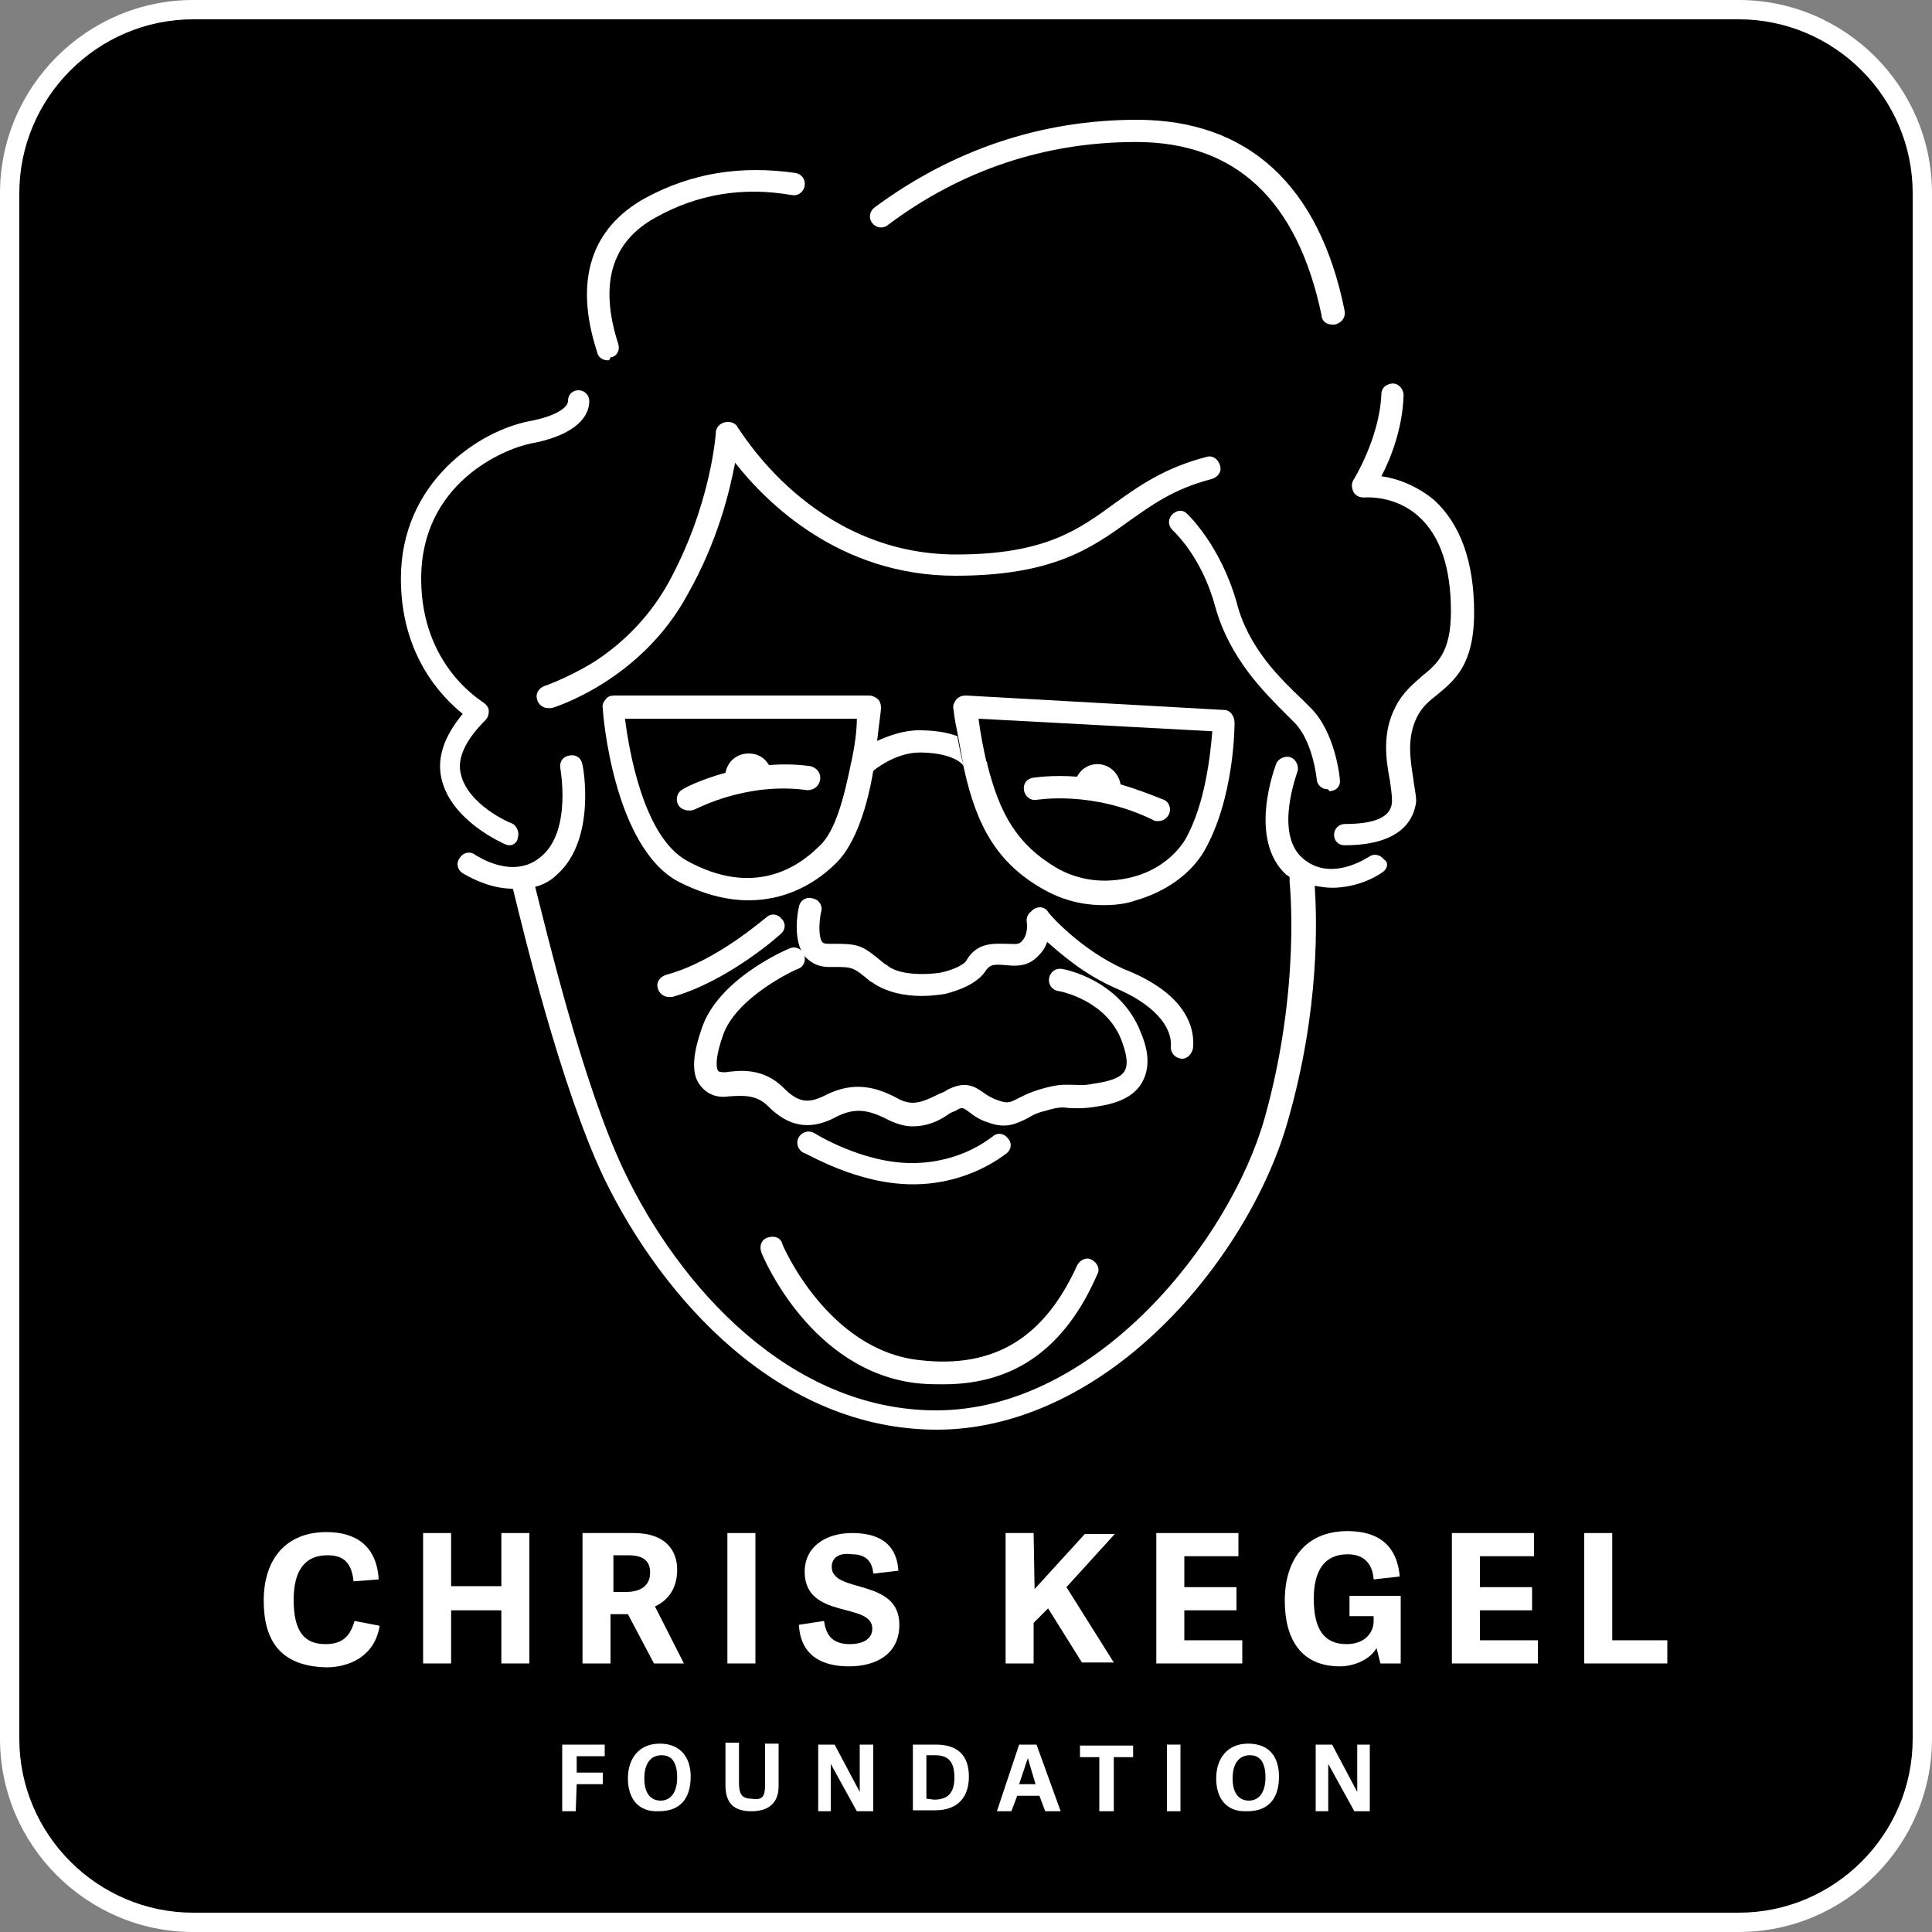
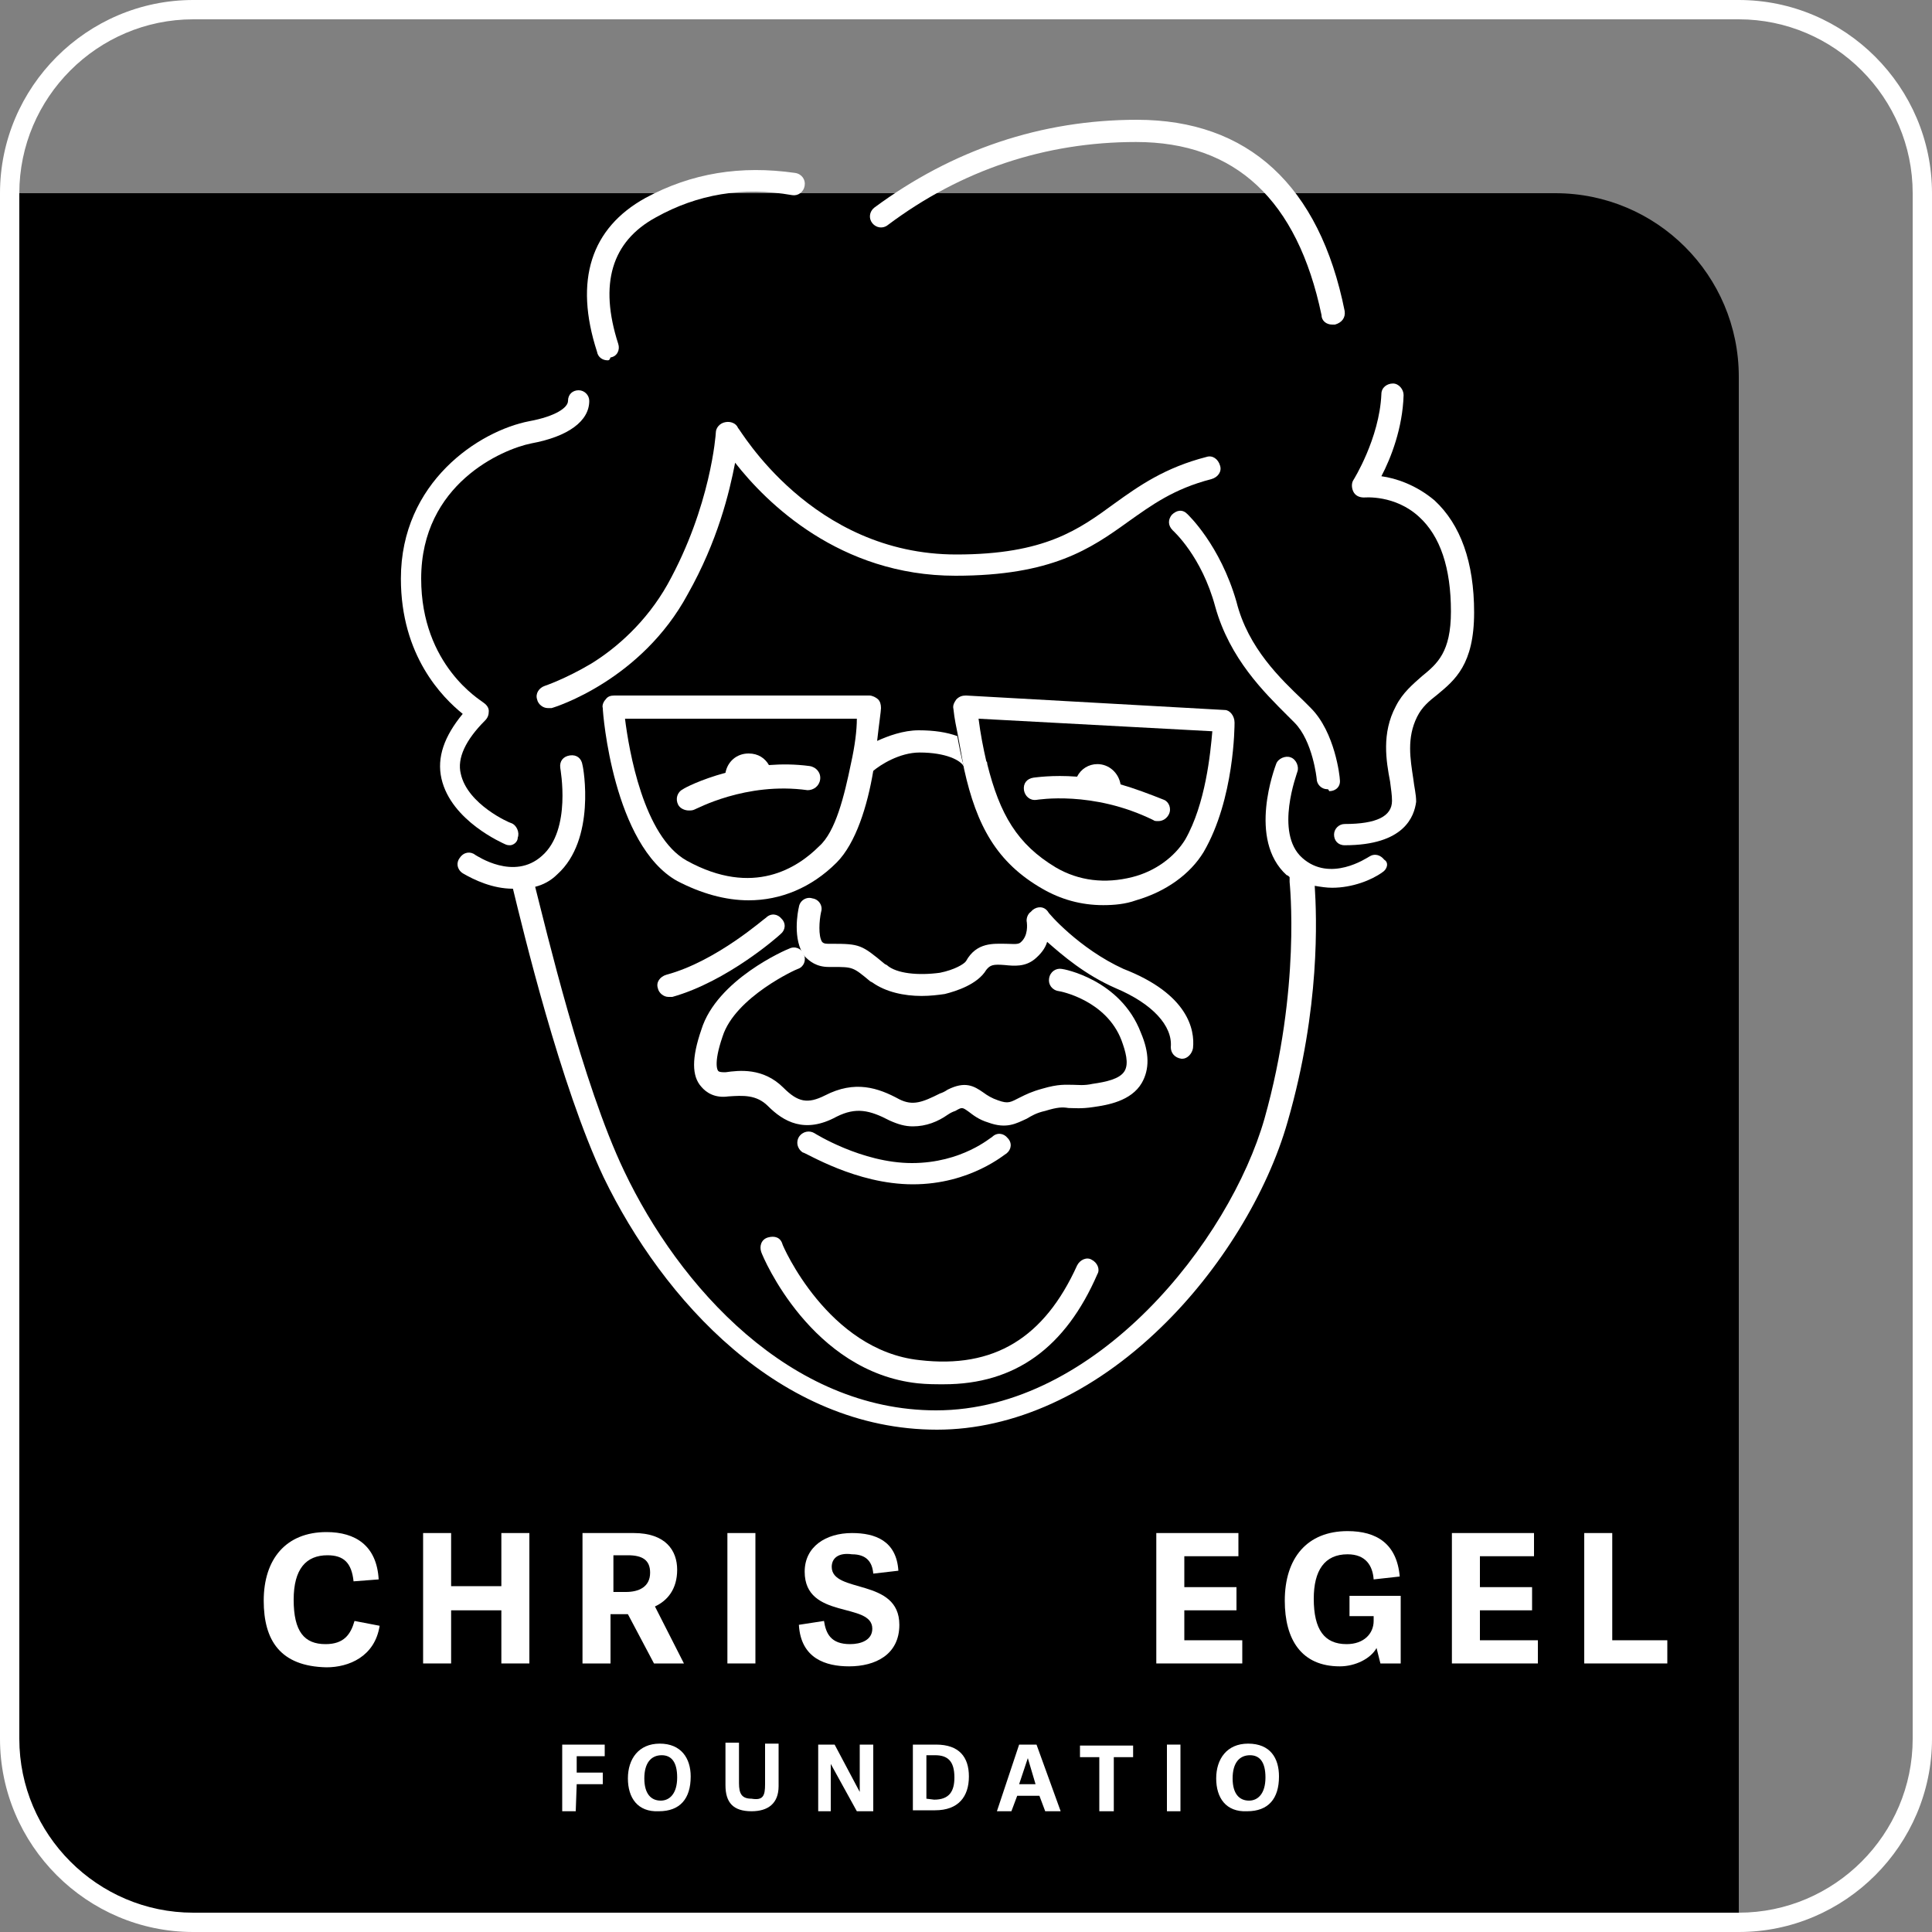
<svg xmlns="http://www.w3.org/2000/svg" version="1.1" id="Layer_1" x="0px" y="0px" viewBox="0 0 200 200" style="enable-background:new 0 0 200 200;" xml:space="preserve">
  <rect x="0" y="0" width="200" height="200" fill="#808080" stroke="none" />
  <style type="text/css">
	.st0{fill:#FFFFFF;}
</style>
  <g>
-     <path d="M20,199c-10.5,0-19-8.5-19-19V20C1,9.5,9.5,1,20,1h160c10.5,0,19,8.5,19,19v160c0,10.5-8.5,19-19,19H20z" />
+     <path d="M20,199c-10.5,0-19-8.5-19-19V20h160c10.5,0,19,8.5,19,19v160c0,10.5-8.5,19-19,19H20z" />
    <path class="st0" d="M180,2c9.9,0,18,8.1,18,18v160c0,9.9-8.1,18-18,18H20c-9.9,0-18-8.1-18-18V20c0-9.9,8.1-18,18-18H180 M180,0   H20C9,0,0,9,0,20v160c0,11,9,20,20,20h160c11,0,20-9,20-20V20C200,9,191,0,180,0L180,0z" />
  </g>
  <g>
    <g>
      <g>
        <path class="st0" d="M27.3,165.7c0-4.3,2.3-7.1,6.5-7.1c3,0,5.2,1.4,5.4,4.9l-2.6,0.2c-0.2-1.9-1-2.7-2.7-2.7     c-2.2,0-3.5,1.4-3.5,4.6c0,3.3,1.1,4.6,3.3,4.6c1.9,0,2.6-1,3-2.4l2.6,0.5c-0.5,3.2-3.2,4.3-5.5,4.3     C29,172.5,27.3,169.8,27.3,165.7z" />
      </g>
      <g>
        <path class="st0" d="M54.8,172.2h-2.9v-5.5h-5.2v5.5h-2.9v-13.5h2.9v5.5h5.2v-5.5h2.9V172.2z" />
      </g>
      <g>
        <path class="st0" d="M70.8,172.2h-3.1l-2.7-5.1h-1.8v5.1h-2.9v-13.5h5.3c3.3,0,4.5,1.8,4.5,3.8c0,2-1,3.2-2.3,3.8L70.8,172.2z      M64.8,164.8c1.3,0,2.5-0.5,2.5-2c0-1.3-0.8-1.8-2.3-1.8h-1.5v3.8H64.8L64.8,164.8L64.8,164.8z" />
      </g>
      <g>
        <path class="st0" d="M78.2,172.2h-2.9v-13.5h2.9V172.2z" />
      </g>
      <g>
        <path class="st0" d="M86.1,162.2c0,2.8,7,1.1,7,6c0,3.1-2.5,4.3-5.2,4.3c-2.4,0-5-0.8-5.2-4.3l2.6-0.4c0.2,1.3,0.7,2.4,2.7,2.4     c1.1,0,2.3-0.4,2.3-1.6c0-2.8-7-0.9-7-5.9c0-2.6,2.2-4,4.9-4c2.4,0,4.6,0.8,4.8,3.9l-2.6,0.3c-0.1-1.2-0.7-2-2.2-2     C86.8,160.7,86.1,161.3,86.1,162.2z" />
      </g>
      <g>
-         <path class="st0" d="M107.1,164.5l5.2-5.7h3.1l-5,5.5l4.9,7.8h-3.3l-3.5-5.6L107,168v4.2h-2.9v-13.5h2.9L107.1,164.5L107.1,164.5     z" />
-       </g>
+         </g>
      <g>
        <path class="st0" d="M122.6,169.8h6v2.4h-8.9v-13.5h8.5v2.4h-5.6v3.2h5.4v2.4h-5.4L122.6,169.8L122.6,169.8z" />
      </g>
      <g>
        <path class="st0" d="M142.5,170.6c-0.6,1.1-2.2,1.9-3.8,1.9c-4,0-5.7-2.8-5.7-6.8c0-4.4,2.3-7.2,6.5-7.2c3,0,5.1,1.3,5.4,4.7     l-2.7,0.3c-0.1-1.4-0.8-2.6-2.7-2.6c-2.4,0-3.5,1.7-3.5,4.6c0,3.2,1.1,4.7,3.4,4.7c1.8,0,2.8-1.1,2.8-2.4v-0.5h-2.5v-2.1h5.3v7     h-2.1L142.5,170.6z" />
      </g>
      <g>
        <path class="st0" d="M153.2,169.8h6v2.4h-8.9v-13.5h8.5v2.4h-5.6v3.2h5.4v2.4h-5.4V169.8L153.2,169.8z" />
      </g>
      <g>
        <path class="st0" d="M166.9,169.8h5.7v2.4h-8.6v-13.5h2.9V169.8z" />
      </g>
    </g>
    <g>
      <g>
        <path class="st0" d="M59.6,187.5h-1.4v-6.9h4.4v1.2h-2.9v1.7h2.7v1.2h-2.7L59.6,187.5L59.6,187.5z" />
      </g>
      <g>
        <path class="st0" d="M65,184.1c0-2,1.1-3.6,3.3-3.6s3.2,1.5,3.2,3.4c0,2.3-1.1,3.6-3.3,3.6C66,187.6,65,186.1,65,184.1z      M70.1,184c0-1.6-0.6-2.3-1.6-2.3c-1.1,0-1.8,0.8-1.8,2.4s0.7,2.3,1.7,2.3C69.3,186.4,70.1,185.7,70.1,184z" />
      </g>
      <g>
        <path class="st0" d="M79.2,184.7v-4.2h1.4v4.4c0,1.8-1.1,2.6-2.8,2.6c-1.9,0-2.7-0.9-2.7-2.7v-4.4h1.4v4.2c0,1.1,0.3,1.6,1.3,1.6     C79,186.4,79.2,185.9,79.2,184.7z" />
      </g>
      <g>
        <path class="st0" d="M88.7,187.5l-2.7-4.9v4.9h-1.3v-6.9h1.7l2.6,4.9v-4.9h1.4v6.9H88.7L88.7,187.5z" />
      </g>
      <g>
        <path class="st0" d="M94.5,187.5v-6.9h2.4c2.4,0,3.4,1.3,3.4,3.3c0,2.1-1.1,3.5-3.5,3.5H94.5z M96.7,186.3c1.6,0,2.1-0.9,2.1-2.3     c0-1.7-0.7-2.3-2-2.3h-0.9v4.5L96.7,186.3L96.7,186.3z" />
      </g>
      <g>
        <path class="st0" d="M107.3,180.6l2.5,6.9h-1.6l-0.6-1.6h-2.3l-0.6,1.6h-1.5l2.3-6.9H107.3z M106.4,182L106.4,182l-0.9,2.7h1.7     L106.4,182z" />
      </g>
      <g>
        <path class="st0" d="M113.8,187.5v-5.6h-2v-1.2h5.5v1.2h-2v5.6H113.8L113.8,187.5z" />
      </g>
      <g>
        <path class="st0" d="M122.2,187.5h-1.4v-6.9h1.4V187.5z" />
      </g>
      <g>
        <path class="st0" d="M125.9,184.1c0-2,1.1-3.6,3.3-3.6c2.3,0,3.2,1.5,3.2,3.4c0,2.3-1.1,3.6-3.3,3.6     C126.9,187.6,125.9,186.1,125.9,184.1z M131,184c0-1.6-0.6-2.3-1.6-2.3c-1.1,0-1.8,0.8-1.8,2.4s0.7,2.3,1.7,2.3     C130.2,186.4,131,185.7,131,184z" />
      </g>
      <g>
-         <path class="st0" d="M140.2,187.5l-2.7-4.9v4.9h-1.3v-6.9h1.7l2.6,4.9v-4.9h1.3v6.9H140.2L140.2,187.5z" />
-       </g>
+         </g>
    </g>
    <g>
      <g>
        <path class="st0" d="M139.2,87.5c-0.7,0-1.1-0.5-1.1-1.1s0.5-1.1,1.1-1.1c3.3,0,4.9-0.8,4.9-2.4c0-0.6-0.1-1.2-0.2-2     c-0.4-2.1-0.9-5,0.6-7.8c0.7-1.4,1.8-2.3,2.7-3.1c1.6-1.3,3-2.5,3-6.7c0-4.5-1.1-7.8-3.3-9.8c-2.5-2.3-5.6-2-5.7-2     c-0.5,0-0.9-0.2-1.1-0.6c-0.2-0.4-0.2-0.9,0-1.2c0,0,2.7-4.3,2.9-8.9c0-0.7,0.6-1.1,1.2-1.1s1.1,0.6,1.1,1.2     c-0.1,3.4-1.3,6.5-2.3,8.4c1.5,0.2,3.6,0.9,5.5,2.5c2.7,2.5,4.1,6.4,4.1,11.6c0,5.4-2,7-3.8,8.5c-0.9,0.7-1.6,1.3-2.1,2.3     c-1.1,2.2-0.7,4.4-0.4,6.4c0.1,0.9,0.3,1.6,0.3,2.4C146.4,84.5,145.4,87.5,139.2,87.5z" />
      </g>
      <g>
        <path class="st0" d="M137.9,33.6c-0.6,0-1.1-0.4-1.1-1c-2.5-11.9-8.9-17.9-19.2-17.9c-9.4,0-18.1,2.9-25.7,8.6     c-0.5,0.4-1.2,0.3-1.6-0.2c-0.4-0.5-0.3-1.2,0.2-1.6c8.1-6,17.3-9.1,27.2-9.1c11.5,0,18.9,6.8,21.5,19.8c0.1,0.7-0.3,1.2-1,1.4     C138.1,33.6,138,33.6,137.9,33.6z" />
      </g>
      <g>
        <path class="st0" d="M52.8,87.5c-0.1,0-0.3,0-0.5-0.1s-5.6-2.4-6.6-6.8c-0.5-2.2,0.3-4.4,2.2-6.7c-2.1-1.7-6.4-6-6.4-14     c0-10,8.1-15.3,13.3-16.3c2.7-0.5,4-1.4,4-2.1s0.5-1.1,1.1-1.1s1.1,0.5,1.1,1.1c0,2.1-2.2,3.7-6,4.4c-3,0.6-11.4,4.2-11.4,14     c0,9,6.2,12.6,6.4,12.8c0.3,0.2,0.6,0.5,0.6,0.9c0,0.4-0.1,0.7-0.4,1c-2,2-2.9,3.9-2.5,5.5c0.7,3.2,5.1,5.1,5.2,5.1     c0.6,0.2,0.9,1,0.7,1.5C53.6,87.2,53.1,87.5,52.8,87.5z" />
      </g>
      <g>
        <path class="st0" d="M143.1,90.3c-1.1,0.8-3.1,1.6-5.2,1.6c-0.6,0-1.2-0.1-1.8-0.2c0.2,3.2,0.6,12.6-2.8,24.4     c-2.1,7.4-7,15.4-13.1,21.3c-7.1,6.9-15.3,10.6-23.2,10.6c-16.3,0-28.4-13.5-34.5-26.1c-4.5-9.5-8.4-25.8-9.4-29.9     c-2.1,0-4-0.9-5.2-1.6c-0.6-0.4-0.7-1.1-0.3-1.6c0.4-0.6,1.1-0.7,1.6-0.3c0.2,0.1,4,2.7,6.9,0.1c3.1-2.7,1.9-9,1.9-9.1     c-0.1-0.7,0.3-1.2,1-1.3c0.7-0.1,1.2,0.3,1.3,1c0.1,0.3,1.4,7.7-2.6,11.3c-0.7,0.7-1.5,1.1-2.3,1.3c1.1,4.3,4.9,20.4,9.2,29.4     c5.7,12,17.2,24.8,32.3,24.8c16.6,0,30.4-17.6,34-30.2c3.8-13.5,2.6-24.4,2.6-24.5s0-0.3,0-0.5c-0.1-0.1-0.2-0.2-0.3-0.2     c-4.1-3.7-1.2-11.2-1.1-11.5c0.2-0.6,1-0.9,1.5-0.7c0.6,0.2,0.9,1,0.7,1.5c0,0.1-2.4,6.3,0.5,8.9c2.9,2.6,6.7,0,6.9-0.1     c0.6-0.4,1.2-0.2,1.6,0.3C143.8,89.3,143.6,90,143.1,90.3z" />
      </g>
      <g>
        <path class="st0" d="M137.4,81.7c-0.6,0-1.1-0.5-1.1-1.1c0,0-0.4-3.9-2.3-5.8c-0.2-0.2-0.5-0.5-0.7-0.7c-2.4-2.4-6-5.9-7.5-11.3     c-1.4-5.2-4.3-7.8-4.4-7.9c-0.5-0.5-0.5-1.1-0.1-1.6c0.5-0.5,1.1-0.6,1.6-0.1c0.1,0.1,3.4,3.2,5.1,9.1c1.2,4.8,4.6,8,6.9,10.2     c0.3,0.3,0.5,0.5,0.8,0.8c2.5,2.5,3,7.1,3,7.4c0.1,0.7-0.4,1.2-1.1,1.2C137.5,81.7,137.5,81.7,137.4,81.7z" />
      </g>
      <g>
        <path class="st0" d="M125.4,49.6c-3.9,1-6.2,2.7-8.6,4.4c-3.9,2.8-7.9,5.6-17.9,5.6c-12,0-19.6-7.6-22.8-11.7     c-0.6,3.1-1.8,8.1-4.9,13.6c-4.8,8.9-13.7,11.7-14.1,11.8c-0.1,0-0.2,0-0.4,0c-0.5,0-1-0.4-1.1-0.9c-0.2-0.6,0.2-1.2,0.8-1.4     c0,0,2.1-0.7,4.8-2.3c2.6-1.6,5.7-4.3,7.9-8.2c4.5-8.1,5-15.6,5-15.7c0-0.5,0.4-1,1-1.1c0.5-0.1,1.1,0.1,1.3,0.6     C76.6,44.4,84,57.4,99,57.4c9.2,0,12.7-2.6,16.4-5.3c2.5-1.8,5.2-3.7,9.5-4.8c0.6-0.2,1.2,0.2,1.4,0.9     C126.5,48.8,126.1,49.4,125.4,49.6z" />
      </g>
      <g>
        <path class="st0" d="M99.1,76.2c-1.1-0.4-2.4-0.6-4-0.6s-3.2,0.6-4.3,1.1c0.2-1.8,0.4-3.1,0.4-3.4c0-0.4-0.1-0.7-0.3-0.9     c-0.2-0.2-0.6-0.4-0.9-0.4H63.6c-0.4,0-0.7,0.1-0.9,0.4c-0.2,0.2-0.4,0.6-0.3,0.9c0,0.6,1.1,14.2,7.7,17.9c2.5,1.3,5,2,7.4,2     c3.3,0,6.5-1.3,9.1-3.9c2-2,3.2-5.9,3.8-9.5l0,0c0.7-0.6,2.7-1.9,4.8-1.9c2.7,0,4.3,0.8,4.6,1.5C99.5,78.4,99.3,77.3,99.1,76.2z      M88.1,79L88.1,79c-0.7,3.4-1.6,7.1-3.3,8.6c-2.2,2.2-6.8,5.3-13.7,1.5c-4.5-2.5-6-11.5-6.4-14.7h24C88.7,75.6,88.5,77.2,88.1,79     z" />
        <path class="st0" d="M126.8,73.5L100,72c-0.4,0-0.7,0.1-1,0.4c-0.2,0.3-0.4,0.6-0.3,1c0.1,1,0.3,1.9,0.5,2.9     c0.2,1.1,0.4,2.2,0.6,3.3l0,0c1.3,5.9,3.4,9.7,8.1,12.4c1.9,1.1,4,1.7,6.3,1.7c1.1,0,2.3-0.1,3.4-0.5c3.1-0.9,5.6-2.7,7-5     c3.2-5.5,3.2-13.1,3.2-13.4C127.8,74.1,127.3,73.5,126.8,73.5z M122.7,86.9c-1.1,1.8-3.1,3.3-5.5,3.9c-2.8,0.7-5.5,0.4-7.9-1     c-4-2.4-5.8-5.5-7.1-10.7c0-0.1,0-0.2-0.1-0.3c-0.3-1.3-0.6-2.8-0.8-4.4l24.2,1.3C125.3,78,124.8,83.2,122.7,86.9z" />
        <path class="st0" d="M102.1,79.1c0-0.1,0-0.2-0.1-0.3v0.1C102.1,79,102.1,79.1,102.1,79.1z" />
      </g>
      <g>
        <path class="st0" d="M69.2,103.2c-0.5,0-1-0.4-1.1-0.9c-0.2-0.6,0.2-1.2,0.9-1.4c5.2-1.4,10.2-5.9,10.3-5.9     c0.5-0.5,1.2-0.4,1.6,0.1c0.5,0.5,0.4,1.2-0.1,1.6c-0.2,0.2-5.5,4.9-11.2,6.5C69.4,103.2,69.3,103.2,69.2,103.2z" />
      </g>
      <g>
        <path class="st0" d="M123.5,108.5c-0.1,0.6-0.6,1.1-1.1,1.1h-0.1c-0.7-0.1-1.1-0.6-1.1-1.2c0.2-2.2-1.9-4.5-5.7-6.1     c-3.2-1.4-5.5-3.4-7.1-4.8c-0.2,0.7-0.7,1.3-1.3,1.8c-1,0.8-2.1,0.7-3.1,0.6c-1.2-0.1-1.5,0-1.9,0.5c-0.9,1.5-3.1,2.2-4.3,2.5     c-0.7,0.1-1.5,0.2-2.4,0.2c-1.8,0-3.7-0.4-5.1-1.4l-0.2-0.1c-1.8-1.5-1.8-1.5-3.9-1.5h-0.4c-1.3,0-2-0.6-2.5-1.1     c-1.3-1.7-0.7-4.7-0.6-5.1c0.1-0.7,0.8-1.1,1.4-0.9c0.7,0.1,1.1,0.8,0.9,1.4c-0.2,0.9-0.3,2.5,0.1,3.1c0.1,0.1,0.2,0.2,0.6,0.2     h0.4c2.9,0,3.1,0.1,5.5,2.1l0.2,0.1c1,0.9,3.3,1.1,5.5,0.8c1.5-0.3,2.5-0.9,2.7-1.2c1.1-2,2.9-1.8,4.1-1.8c0.6,0,1.2,0.1,1.5-0.1     c0.9-0.7,0.7-2,0.7-2.1c-0.1-0.4,0.1-0.9,0.4-1.1c0.1-0.1,0.1-0.1,0.2-0.2c0.5-0.4,1.2-0.4,1.6,0.2c0,0.1,3.2,3.8,7.8,5.9     C123,102.9,123.7,106.6,123.5,108.5z" />
      </g>
      <g>
        <path class="st0" d="M94.5,116.6c-0.8,0-1.5-0.2-2.4-0.6c-2.1-1.1-3.5-1.4-5.5-0.4c-3.3,1.8-5.5,0.5-7.1-1.1     c-1.2-1.2-2.6-1.1-4.1-1c-1.4,0.2-2.3-0.4-2.8-1c-1-1.1-1-3,0-5.9c1.6-5.2,8.8-8.3,9.1-8.4c0.6-0.3,1.3,0,1.5,0.6     c0.3,0.6,0,1.3-0.6,1.5c-0.1,0-6.5,2.9-7.8,7c-1,2.9-0.5,3.6-0.4,3.6c0.1,0.1,0.5,0.1,0.7,0.1c1.4-0.2,3.9-0.5,6,1.6     c1.5,1.5,2.5,1.7,4.3,0.8c3.1-1.6,5.5-0.8,7.7,0.4c1.4,0.7,2.4,0.3,4.2-0.6c0.3-0.1,0.5-0.2,0.8-0.4c1.8-0.9,2.7-0.4,3.7,0.3     c0.4,0.3,0.9,0.6,1.5,0.8c1.1,0.4,1.3,0.2,2.3-0.3c0.6-0.3,1.2-0.6,2.3-0.9c1.7-0.5,2.4-0.4,3.2-0.4c0.5,0,1.1,0.1,2-0.1     c1.4-0.2,2.8-0.5,3.3-1.3c0.5-0.8,0.1-2.1-0.3-3.2c-1.6-4.2-6.4-5.1-6.5-5.1c-0.7-0.1-1.1-0.7-1-1.3c0.1-0.7,0.7-1.1,1.3-1     c0.2,0,6.1,1.1,8.2,6.6c0.9,2.1,0.9,3.8,0.1,5.2c-1.1,1.9-3.6,2.3-5,2.5c-1.3,0.2-2,0.1-2.6,0.1c-0.6-0.1-1.1-0.1-2.4,0.3     c-0.9,0.2-1.4,0.5-1.9,0.8c-1.1,0.5-2.1,1.1-4,0.4c-1-0.3-1.6-0.8-2-1.1c-0.7-0.5-0.7-0.5-1.4-0.1c-0.3,0.1-0.5,0.2-0.8,0.4     C97.1,116.1,95.9,116.6,94.5,116.6z" />
      </g>
      <g>
        <path class="st0" d="M94.5,122.6c-5.9,0-11.1-3.3-11.4-3.3c-0.6-0.4-0.7-1.1-0.4-1.6c0.4-0.6,1.1-0.7,1.6-0.4l0,0     c0,0,4.9,3.1,10.1,3.1c5.2,0,8.2-2.7,8.3-2.7c0.5-0.5,1.2-0.4,1.6,0.1c0.5,0.5,0.4,1.2-0.1,1.6     C104.1,119.4,100.5,122.6,94.5,122.6z" />
      </g>
      <g>
        <path class="st0" d="M97.7,143.3c-0.9,0-1.7,0-2.7-0.1c-11-1.2-16-13-16.2-13.6c-0.2-0.6,0-1.3,0.7-1.5c0.7-0.2,1.3,0,1.5,0.7     l0,0c0,0.1,4.7,11,14.2,12c7.7,0.9,12.9-2.3,16.3-9.8c0.3-0.6,1-0.9,1.5-0.6c0.6,0.3,0.9,1,0.6,1.5     C110.3,139.5,105.1,143.3,97.7,143.3z" />
      </g>
      <g>
        <path class="st0" d="M84.9,80.7c-0.1,0.7-0.7,1.1-1.3,1.1c-6.4-0.9-11.6,2-11.7,2c-0.2,0.1-0.4,0.1-0.6,0.1     c-0.4,0-0.9-0.2-1.1-0.6c-0.3-0.6-0.1-1.3,0.5-1.6c0.1-0.1,1.8-1,4.4-1.7c0.2-1.1,1.1-2,2.4-2c1,0,1.7,0.5,2.1,1.2     c1.3-0.1,2.7-0.1,4.2,0.1C84.5,79.4,85,80,84.9,80.7z" />
      </g>
      <g>
        <path class="st0" d="M121,84.3c-0.2,0.4-0.6,0.7-1.1,0.7c-0.2,0-0.4,0-0.5-0.1c-6.3-3.1-12-2.1-12.1-2.1c-0.7,0.1-1.2-0.4-1.3-1     c-0.1-0.7,0.3-1.2,1-1.3c0.1,0,1.9-0.3,4.5-0.1c0.4-0.8,1.2-1.3,2.1-1.3c1.2,0,2.2,0.9,2.4,2.1c1.4,0.4,3,1,4.5,1.6     C121,83,121.3,83.7,121,84.3z" />
      </g>
      <g>
        <path class="st0" d="M62.9,37.3c-0.5,0-1-0.3-1.1-0.9c-2.4-7.4-0.6-12.8,5-15.9c4.8-2.6,9.9-3.4,15.5-2.6c0.7,0.1,1.1,0.7,1,1.3     c-0.1,0.7-0.7,1.1-1.3,1c-5.1-0.9-9.8-0.1-14.1,2.3c-4.6,2.5-5.9,6.9-3.9,13.1c0.2,0.6-0.1,1.3-0.8,1.4     C63.1,37.3,63,37.3,62.9,37.3z" />
      </g>
    </g>
  </g>
</svg>